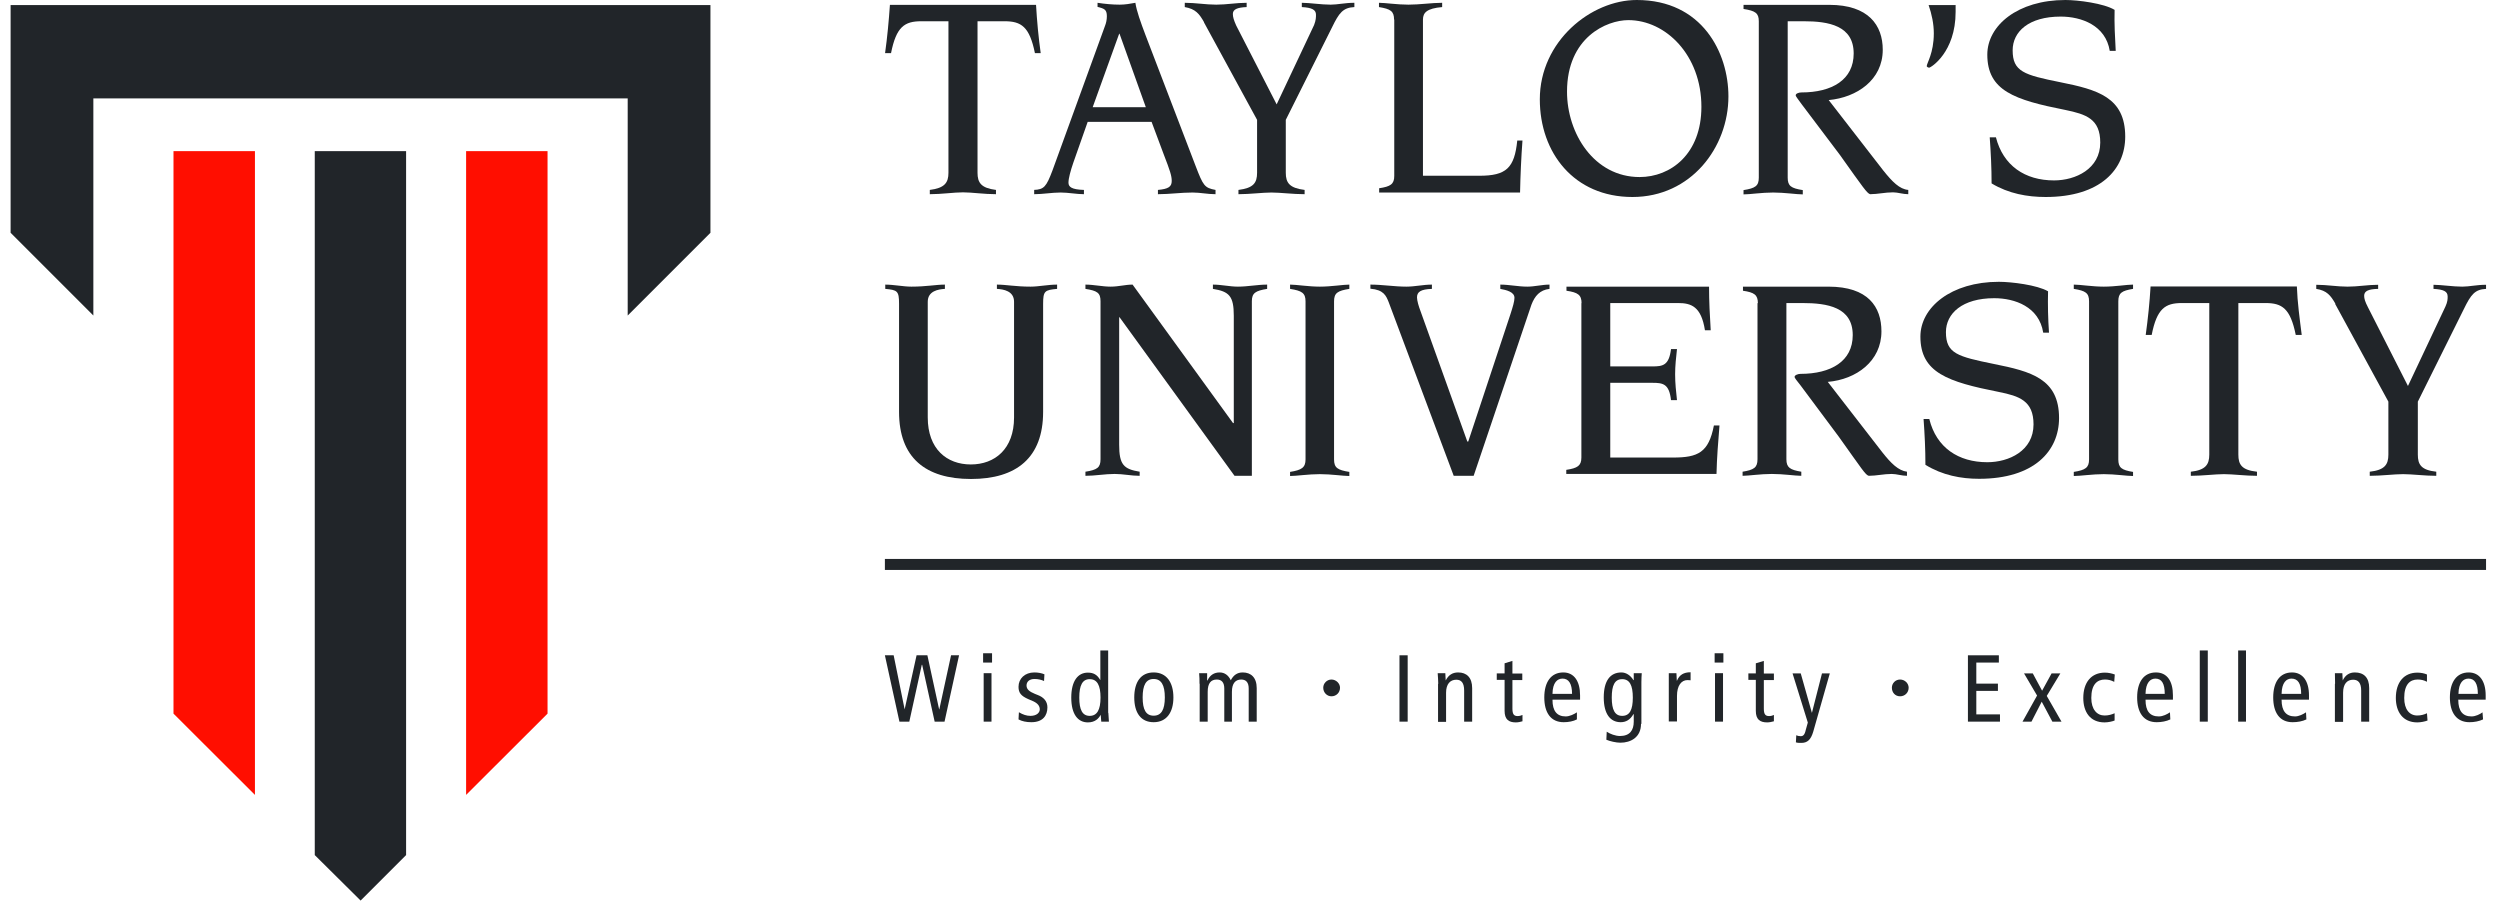
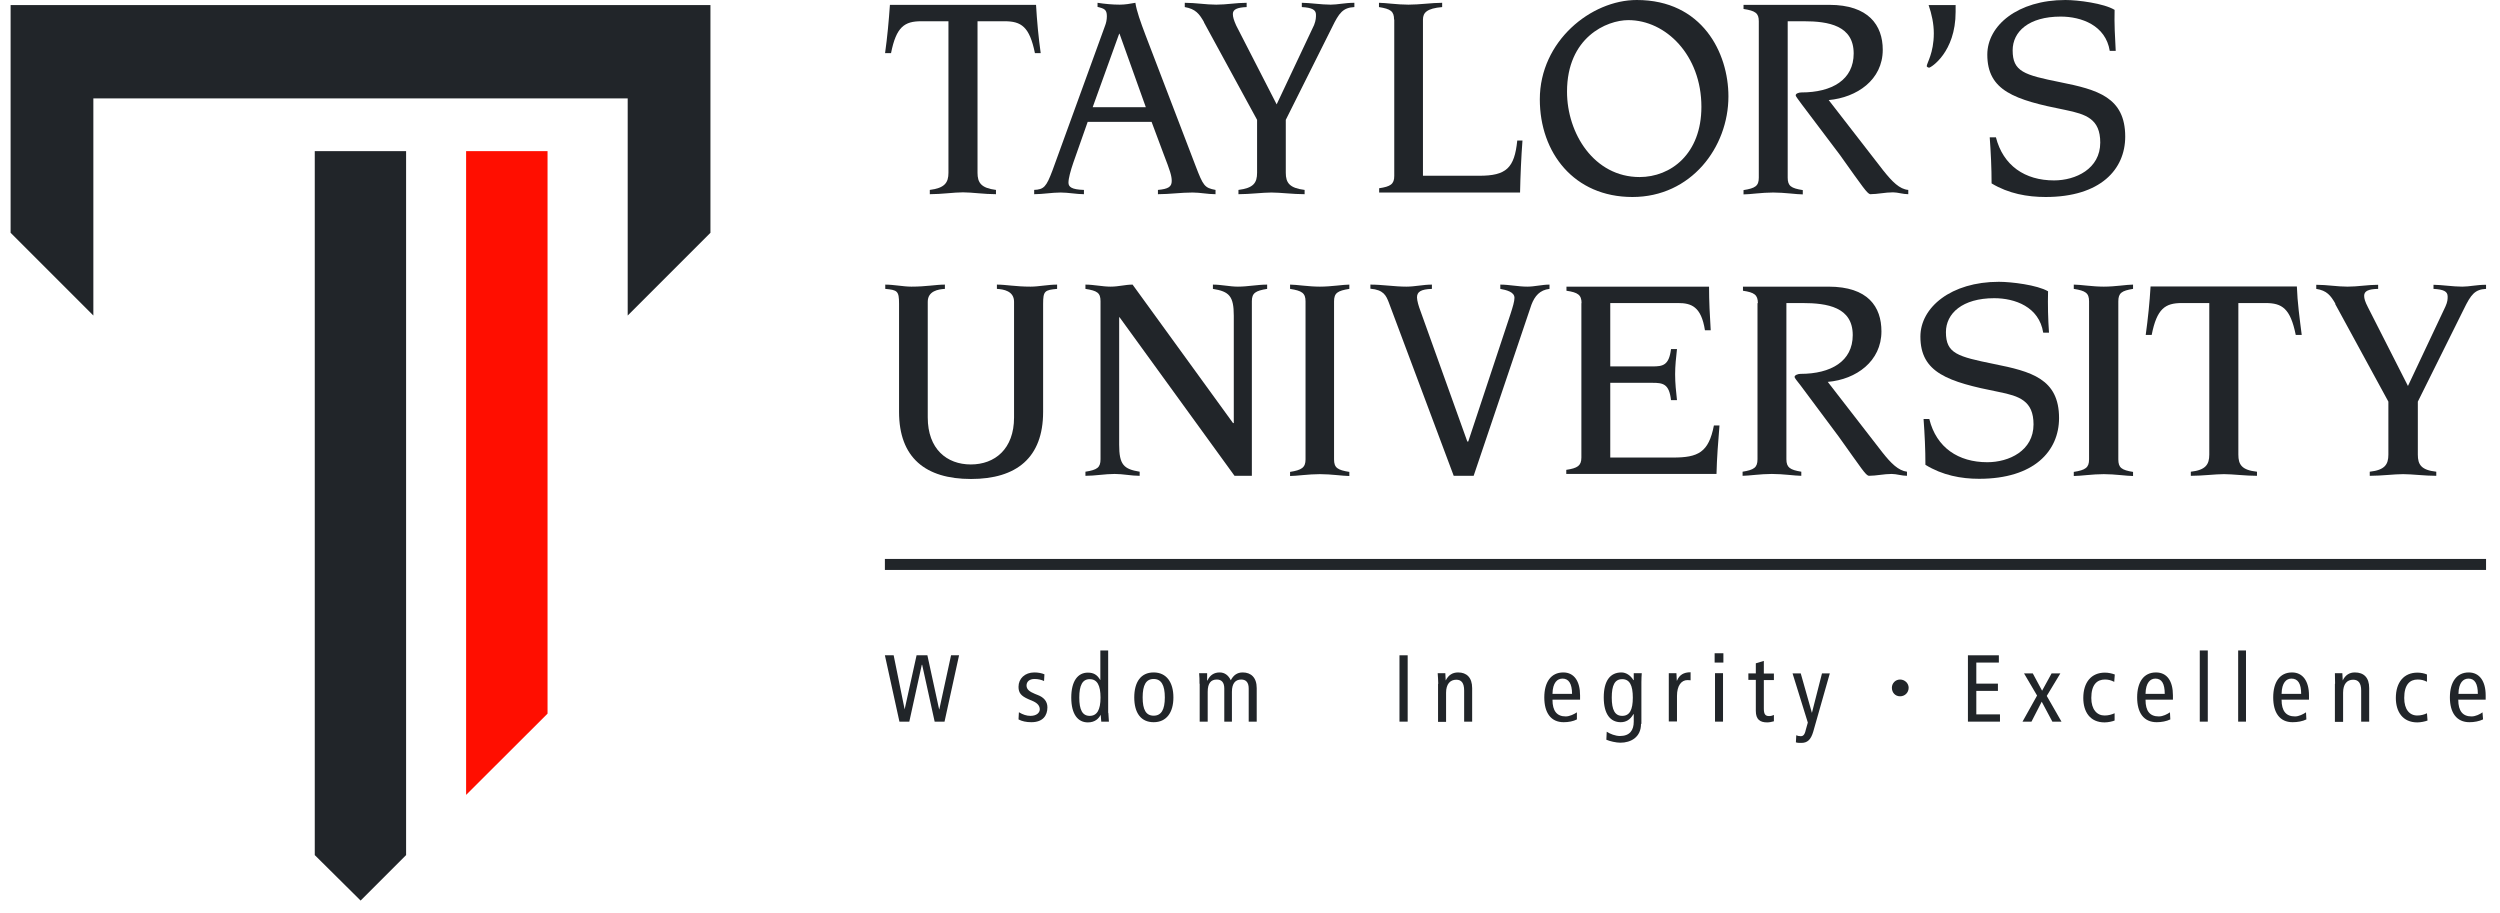
<svg xmlns="http://www.w3.org/2000/svg" width="219" height="80" viewBox="0 0 219 80" fill="none">
  <g clip-path="url(#clip0_1_937)">
-     <path d="M22.333 69.633L15.198 62.514V13.241H22.333V69.633Z" fill="#FF0E00" />
    <path d="M40.831 69.633L47.965 62.514V13.241H40.831V69.633Z" fill="#FF0E00" />
    <path d="M171.312 0.425V1.045C171.312 4.588 169.141 5.927 168.994 5.927C168.896 5.927 168.782 5.845 168.782 5.796C168.782 5.535 169.402 4.653 169.402 2.923C169.402 2.09 169.222 1.241 168.945 0.441H171.296L171.312 0.425Z" fill="#212529" />
    <path d="M217.778 48.963H77.516V49.927H217.778V48.963Z" fill="#212529" />
    <path d="M77.516 57.404H78.284L79.247 62.139L80.292 57.404H81.239L82.267 62.139H82.284L83.312 57.404H84.014L82.741 63.216H81.876L80.782 58.237H80.749L79.655 63.216H78.79L77.516 57.404Z" fill="#212529" />
-     <path d="M86.904 58.041H86.12V57.225H86.904V58.041ZM86.169 58.971H86.855V63.216H86.169V58.971Z" fill="#212529" />
    <path d="M89.271 62.4C89.598 62.596 89.924 62.71 90.267 62.71C90.806 62.71 91.084 62.433 91.084 62.139C91.084 61.845 90.904 61.617 90.529 61.437L90.071 61.241C89.451 60.963 89.222 60.702 89.222 60.163C89.222 59.445 89.778 58.906 90.61 58.906C90.953 58.906 91.263 58.972 91.492 59.069L91.459 59.657C91.247 59.559 90.953 59.478 90.626 59.478C90.169 59.478 89.924 59.723 89.924 60.049C89.924 60.392 90.186 60.588 90.659 60.784L90.904 60.882C91.427 61.078 91.753 61.437 91.753 61.959C91.753 62.678 91.361 63.265 90.349 63.265C89.908 63.265 89.516 63.184 89.222 63.02L89.255 62.4H89.271Z" fill="#212529" />
    <path d="M97.092 62.449C97.092 62.694 97.141 62.971 97.141 63.216H96.471L96.422 62.612C96.243 62.955 95.916 63.282 95.296 63.282C94.431 63.282 93.843 62.58 93.843 61.11C93.843 59.641 94.431 58.922 95.296 58.922C95.786 58.922 96.112 59.102 96.374 59.559H96.39V56.98H97.076V62.449H97.092ZM95.459 59.494C94.822 59.494 94.545 60.033 94.545 61.11C94.545 62.188 94.822 62.71 95.459 62.71C96.096 62.71 96.406 62.188 96.406 61.11C96.406 60.033 96.112 59.494 95.459 59.494Z" fill="#212529" />
    <path d="M101.059 58.906C102.186 58.906 102.79 59.772 102.79 61.094C102.79 62.416 102.186 63.265 101.059 63.265C99.933 63.265 99.361 62.433 99.361 61.094C99.361 59.755 99.933 58.906 101.059 58.906ZM101.059 62.694C101.729 62.694 102.039 62.172 102.039 61.094C102.039 60.016 101.729 59.478 101.059 59.478C100.39 59.478 100.096 60.016 100.096 61.094C100.096 62.172 100.39 62.694 101.059 62.694Z" fill="#212529" />
    <path d="M105.076 59.886C105.076 59.592 105.076 59.265 105.043 58.972H105.745V59.608H105.778C105.99 59.135 106.365 58.906 106.839 58.906C107.28 58.906 107.606 59.151 107.818 59.592C108.047 59.151 108.373 58.906 108.863 58.906C109.582 58.906 110.088 59.347 110.088 60.278V63.217H109.386V60.31C109.386 59.772 109.141 59.527 108.733 59.527C108.243 59.527 107.916 59.837 107.916 60.604V63.217H107.247V60.31C107.247 59.772 107.002 59.527 106.594 59.527C106.088 59.527 105.794 59.837 105.794 60.604V63.217H105.092V59.902L105.076 59.886Z" fill="#212529" />
-     <path d="M116.635 59.527C117.043 59.527 117.386 59.87 117.386 60.245C117.386 60.669 117.059 60.996 116.635 60.996C116.243 60.996 115.916 60.669 115.916 60.245C115.916 59.853 116.243 59.527 116.635 59.527Z" fill="#212529" />
    <path d="M123.312 57.404H122.594V63.216H123.312V57.404Z" fill="#212529" />
    <path d="M125.99 59.886C125.99 59.592 125.957 59.265 125.941 58.972H126.61L126.643 59.608C126.888 59.135 127.231 58.906 127.737 58.906C128.471 58.906 128.961 59.347 128.961 60.278V63.217H128.259V60.49C128.259 59.821 128.014 59.543 127.573 59.543C127.035 59.543 126.676 59.919 126.676 60.686V63.233H125.973V59.919L125.99 59.886Z" fill="#212529" />
-     <path d="M133.369 63.184C133.222 63.233 132.978 63.282 132.782 63.282C132.161 63.282 131.802 63.02 131.802 62.269V59.559H131.116V58.988H131.802V58.106L132.488 57.894V59.004H133.353V59.575H132.488V62.073C132.488 62.563 132.618 62.727 132.945 62.727C133.124 62.727 133.255 62.678 133.369 62.629V63.2V63.184Z" fill="#212529" />
    <path d="M135.998 61.306C135.998 62.286 136.39 62.759 137.157 62.759C137.5 62.759 137.892 62.563 138.137 62.4V63.02C137.827 63.184 137.402 63.265 136.978 63.265C135.851 63.265 135.28 62.433 135.28 61.094C135.28 59.755 135.867 58.906 136.945 58.906C137.892 58.906 138.414 59.674 138.414 60.914V61.29H136.014L135.998 61.306ZM137.712 60.784C137.712 59.886 137.418 59.445 136.88 59.445C136.422 59.445 136.014 59.788 135.998 60.784H137.712V60.784Z" fill="#212529" />
    <path d="M143.753 63.412C143.753 64.588 142.855 65.061 141.941 65.061C141.582 65.061 141.01 64.931 140.716 64.8L140.749 64.098C141.043 64.294 141.516 64.474 141.908 64.474C142.773 64.474 143.116 63.968 143.116 63.217V62.563H143.084C142.806 63.053 142.431 63.265 141.973 63.265C141.076 63.265 140.488 62.563 140.488 61.094C140.488 59.625 141.059 58.906 142.039 58.906C142.447 58.906 142.839 59.167 143.084 59.576H143.116V58.972H143.818C143.802 59.216 143.786 59.478 143.786 59.755V63.412H143.753ZM142.104 62.71C142.757 62.71 143.035 62.188 143.035 61.11C143.035 60.033 142.757 59.494 142.104 59.494C141.451 59.494 141.19 60.033 141.19 61.11C141.19 62.188 141.467 62.71 142.104 62.71Z" fill="#212529" />
    <path d="M146.186 59.886C146.186 59.592 146.186 59.265 146.186 58.971H146.855L146.888 59.625H146.904C147.116 59.118 147.492 58.89 148.096 58.89V59.592C148.096 59.592 147.916 59.576 147.818 59.576C147.296 59.576 146.904 60.049 146.904 60.963V63.2H146.186V59.886V59.886Z" fill="#212529" />
    <path d="M150.969 58.041H150.202V57.225H150.969V58.041ZM150.235 58.971H150.937V63.216H150.235V58.971Z" fill="#212529" />
    <path d="M155.394 63.184C155.231 63.233 154.986 63.282 154.806 63.282C154.169 63.282 153.81 63.02 153.81 62.269V59.559H153.157V58.988H153.81V58.106L154.512 57.894V59.004H155.394V59.575H154.512V62.073C154.512 62.563 154.643 62.727 154.969 62.727C155.165 62.727 155.28 62.678 155.394 62.629V63.2V63.184Z" fill="#212529" />
    <path d="M158.839 64.098C158.627 64.816 158.316 65.078 157.794 65.078C157.614 65.078 157.451 65.078 157.32 65.029L157.353 64.408C157.451 64.457 157.582 64.49 157.745 64.49C157.941 64.49 158.088 64.392 158.186 63.935L158.365 63.298L157.027 58.988H157.745L158.724 62.449L159.606 58.988H160.292L158.839 64.098V64.098Z" fill="#212529" />
    <path d="M166.447 59.527C166.871 59.527 167.198 59.87 167.198 60.245C167.198 60.669 166.871 60.996 166.447 60.996C166.022 60.996 165.729 60.669 165.729 60.245C165.729 59.853 166.039 59.527 166.447 59.527Z" fill="#212529" />
    <path d="M172.39 57.404H175.1V58.041H173.125V59.886H175.018V60.522H173.125V62.58H175.198V63.216H172.39V57.404Z" fill="#212529" />
    <path d="M178.447 60.931L177.304 58.988H178.071L178.888 60.506L179.72 58.988H180.488L179.296 60.963L180.586 63.216H179.786L178.855 61.469L177.957 63.216H177.173L178.447 60.931Z" fill="#212529" />
    <path d="M185.19 59.722C184.929 59.592 184.7 59.526 184.39 59.526C183.704 59.526 183.198 59.967 183.198 61.143C183.198 62.139 183.688 62.678 184.357 62.678C184.7 62.678 184.978 62.596 185.239 62.481V63.118C185.043 63.2 184.667 63.282 184.357 63.282C183.084 63.282 182.496 62.351 182.496 61.143C182.496 59.771 183.198 58.922 184.39 58.922C184.684 58.922 184.994 58.988 185.255 59.086L185.206 59.739L185.19 59.722Z" fill="#212529" />
    <path d="M187.949 61.306C187.949 62.286 188.325 62.759 189.108 62.759C189.484 62.759 189.843 62.563 190.088 62.4L190.12 63.02C189.778 63.184 189.353 63.265 188.929 63.265C187.786 63.265 187.214 62.433 187.214 61.094C187.214 59.755 187.786 58.906 188.863 58.906C189.843 58.906 190.349 59.674 190.349 60.914V61.29H187.949V61.306ZM189.631 60.784C189.631 59.886 189.369 59.445 188.814 59.445C188.373 59.445 187.965 59.788 187.949 60.784H189.631Z" fill="#212529" />
    <path d="M193.402 56.98H192.7V63.216H193.402V56.98Z" fill="#212529" />
    <path d="M196.749 56.98H196.063V63.216H196.749V56.98Z" fill="#212529" />
    <path d="M199.867 61.306C199.867 62.286 200.259 62.759 201.043 62.759C201.386 62.759 201.761 62.563 202.006 62.4L202.039 63.02C201.712 63.184 201.271 63.265 200.831 63.265C199.704 63.265 199.133 62.433 199.133 61.094C199.133 59.755 199.704 58.906 200.782 58.906C201.729 58.906 202.267 59.674 202.267 60.914V61.29H199.851L199.867 61.306ZM201.582 60.784C201.582 59.886 201.304 59.445 200.733 59.445C200.292 59.445 199.884 59.788 199.867 60.784H201.582Z" fill="#212529" />
    <path d="M204.553 59.886C204.553 59.592 204.537 59.265 204.537 58.972H205.19L205.222 59.608C205.451 59.135 205.81 58.906 206.284 58.906C207.067 58.906 207.541 59.347 207.541 60.278V63.217H206.839V60.49C206.839 59.821 206.578 59.543 206.137 59.543C205.598 59.543 205.255 59.919 205.255 60.686V63.233H204.537V59.919L204.553 59.886Z" fill="#212529" />
    <path d="M212.602 59.722C212.341 59.592 212.112 59.526 211.786 59.526C211.1 59.526 210.61 59.967 210.61 61.143C210.61 62.139 211.067 62.678 211.753 62.678C212.08 62.678 212.357 62.596 212.602 62.481L212.651 63.118C212.439 63.2 212.063 63.282 211.753 63.282C210.48 63.282 209.876 62.351 209.876 61.143C209.876 59.771 210.578 58.922 211.769 58.922C212.063 58.922 212.39 58.988 212.602 59.086V59.739V59.722Z" fill="#212529" />
    <path d="M215.345 61.306C215.345 62.286 215.737 62.759 216.504 62.759C216.863 62.759 217.255 62.563 217.467 62.4L217.516 63.02C217.173 63.184 216.749 63.265 216.324 63.265C215.198 63.265 214.61 62.433 214.61 61.094C214.61 59.755 215.198 58.906 216.259 58.906C217.206 58.906 217.745 59.674 217.745 60.914V61.29H215.329L215.345 61.306ZM217.059 60.784C217.059 59.886 216.782 59.445 216.243 59.445C215.786 59.445 215.378 59.788 215.361 60.784H217.075H217.059Z" fill="#212529" />
    <path d="M83.067 1.861H80.7C79.231 1.861 78.512 2.351 78.055 4.653H77.533C77.729 3.249 77.859 1.845 77.957 0.425H90.757C90.839 1.845 90.969 3.249 91.165 4.653H90.659C90.186 2.335 89.467 1.861 87.998 1.861H85.631V15.135C85.631 16 85.941 16.474 87.247 16.637V17.012C86.235 17.012 85.124 16.849 84.357 16.849C83.59 16.849 82.463 17.012 81.451 17.012V16.637C82.757 16.474 83.084 16 83.084 15.135V1.861H83.067Z" fill="#212529" />
    <path d="M90.561 16.637C91.459 16.604 91.655 16.359 92.194 14.939L96.798 2.269C96.896 2.024 96.961 1.731 96.961 1.42C96.961 0.816 96.716 0.751 96.145 0.604V0.245C96.765 0.343 97.467 0.408 98.088 0.408C98.545 0.408 99.018 0.327 99.459 0.245C99.573 0.98 99.9 1.894 100.357 3.102L104.733 14.531C105.402 16.277 105.516 16.457 106.48 16.637V17.012C105.778 17.012 105.141 16.865 104.471 16.865C103.443 16.865 102.463 17.012 101.435 17.012V16.637C102.349 16.555 102.643 16.359 102.643 15.853C102.643 15.396 102.496 14.955 101.941 13.518L100.88 10.678H95.28L94.022 14.253C93.778 14.971 93.598 15.624 93.598 16C93.598 16.375 93.876 16.604 94.953 16.637V17.012C94.3 17.012 93.598 16.865 92.912 16.865C92.145 16.865 91.361 17.012 90.594 17.012V16.637H90.561ZM100.373 9.388L98.071 2.955H98.039L95.72 9.388H100.373Z" fill="#212529" />
    <path d="M105.484 1.959C105.059 1.208 104.733 0.784 103.786 0.62V0.245C104.733 0.245 105.647 0.408 106.545 0.408C107.443 0.408 108.292 0.245 109.206 0.245V0.62C108.39 0.653 107.998 0.816 107.998 1.224C107.998 1.486 108.08 1.763 108.292 2.237L111.835 9.143L115.116 2.188C115.28 1.763 115.28 1.502 115.28 1.29C115.28 0.849 114.92 0.669 114.039 0.62V0.245C114.708 0.245 115.753 0.408 116.569 0.408C117.173 0.408 117.81 0.245 118.643 0.245V0.62C117.647 0.669 117.304 1.127 116.7 2.367L112.635 10.498V15.135C112.635 16.016 112.961 16.473 114.284 16.637V17.012C113.271 17.012 112.145 16.865 111.378 16.865C110.61 16.865 109.484 17.012 108.488 17.012V16.637C109.81 16.473 110.12 16.016 110.12 15.135V10.498L105.467 1.959H105.484Z" fill="#212529" />
    <path d="M122.12 1.714C122.12 0.98 121.81 0.784 120.798 0.62V0.245C121.337 0.245 122.398 0.408 123.378 0.408C124.357 0.408 125.435 0.245 126.333 0.245V0.62C124.994 0.735 124.651 1.11 124.651 1.714V15.396H129.582C131.949 15.396 132.667 14.726 132.912 12.31H133.369C133.255 13.829 133.19 15.347 133.157 16.865H120.814V16.49C121.81 16.343 122.137 16.131 122.137 15.412V1.714H122.12Z" fill="#212529" />
    <path d="M143.378 0C149.124 0 151.41 4.637 151.41 8.441C151.41 12.914 148.129 17.257 143.002 17.257C137.876 17.257 134.888 13.371 134.888 8.702C134.888 3.608 139.378 0 143.378 0ZM143.622 15.51C146.365 15.51 149.043 13.486 149.043 9.355C149.043 4.833 145.924 1.763 142.643 1.763C140.749 1.763 137.271 3.265 137.271 8.033C137.271 11.69 139.639 15.51 143.639 15.51" fill="#212529" />
    <path d="M154.071 1.861C154.071 1.143 153.761 0.947 152.733 0.784V0.425H160.243C163.688 0.425 164.929 2.22 164.929 4.359C164.929 7.004 162.659 8.539 160.194 8.767L164.978 14.939C165.761 15.918 166.398 16.572 167.165 16.637V17.012C166.692 17.012 166.251 16.849 165.827 16.849C165.141 16.849 164.471 17.012 163.818 17.012C163.541 16.914 163.263 16.506 161.173 13.567L157.81 9.11C157.516 8.686 157.304 8.457 157.304 8.343C157.304 8.196 157.582 8.098 157.794 8.098C160.488 8.098 162.382 6.988 162.382 4.686C162.382 2.237 160.178 1.861 158.006 1.861H156.602V15.559C156.602 16.294 156.896 16.49 157.924 16.653V17.029C157.386 17.029 156.324 16.865 155.329 16.865C154.333 16.865 153.288 17.029 152.733 17.029V16.653C153.761 16.49 154.071 16.294 154.071 15.559V1.861V1.861Z" fill="#212529" />
    <path d="M174.839 12.016C175.476 14.514 177.386 15.804 179.933 15.804C181.827 15.804 183.982 14.792 183.982 12.49C183.982 10.416 182.741 10.008 180.929 9.633C176.471 8.751 174.088 7.951 174.088 4.784C174.088 2.237 176.749 0 180.929 0C182.022 0 184.308 0.294 185.239 0.865C185.206 2.041 185.271 3.282 185.337 4.457H184.814C184.455 2.22 182.333 1.453 180.52 1.453C177.712 1.453 176.308 2.776 176.308 4.408C176.308 6.269 177.304 6.563 180.471 7.2C183.737 7.853 186.169 8.522 186.169 11.967C186.169 14.841 183.998 17.257 179.198 17.257C177.598 17.257 175.949 16.963 174.463 16.065C174.463 14.726 174.398 13.388 174.3 12.033H174.822L174.839 12.016Z" fill="#212529" />
    <path d="M77.516 24.931C78.333 24.931 79.116 25.11 79.835 25.11C81.157 25.11 81.974 24.931 82.773 24.931V25.306C82.202 25.339 81.271 25.486 81.271 26.433V36.572C81.271 39.331 82.937 40.686 85.043 40.686C87.149 40.686 88.831 39.331 88.831 36.572V26.433C88.831 25.486 87.9 25.339 87.329 25.306V24.931C88.129 24.931 88.961 25.11 90.284 25.11C90.986 25.11 91.802 24.931 92.602 24.931V25.306C91.525 25.404 91.377 25.486 91.377 26.612V36.082C91.377 40.098 89.043 41.959 85.059 41.959C81.076 41.959 78.757 40.098 78.757 36.082V26.612C78.757 25.486 78.61 25.404 77.549 25.306V24.931H77.516Z" fill="#212529" />
    <path d="M96.406 26.384C96.406 25.649 96.112 25.469 95.084 25.306V24.931C95.818 24.931 96.569 25.11 97.288 25.11C98.006 25.11 98.561 24.931 99.214 24.931L108.014 37.061H108.08V27.657C108.08 25.927 107.671 25.535 106.251 25.306V24.931C107.002 24.931 107.72 25.11 108.439 25.11C109.304 25.11 110.153 24.931 111.002 24.931V25.306C109.99 25.469 109.663 25.665 109.663 26.384V41.682H108.145L98.071 27.788H98.039V38.955C98.039 40.702 98.431 41.094 99.835 41.322V41.682C99.1 41.682 98.382 41.518 97.647 41.518C96.798 41.518 95.933 41.682 95.084 41.682V41.322C96.112 41.159 96.406 40.963 96.406 40.229V26.384V26.384Z" fill="#212529" />
    <path d="M113.01 41.339C114.022 41.176 114.365 40.963 114.365 40.245V26.4C114.365 25.665 114.039 25.469 113.01 25.306V24.931C113.565 24.931 114.627 25.11 115.622 25.11C116.618 25.11 117.663 24.931 118.202 24.931V25.306C117.173 25.469 116.863 25.665 116.863 26.4V40.245C116.863 40.98 117.173 41.176 118.202 41.339V41.698C117.663 41.698 116.618 41.535 115.622 41.535C114.627 41.535 113.565 41.698 113.01 41.698V41.339Z" fill="#212529" />
    <path d="M120.063 24.931C121.092 24.931 122.153 25.11 123.198 25.11C123.949 25.11 124.667 24.931 125.435 24.931V25.306C124.455 25.339 124.129 25.567 124.129 26.057C124.129 26.335 124.292 26.873 124.406 27.167L128.537 38.678H128.618L132.308 27.543C132.52 26.89 132.667 26.4 132.667 26.09C132.667 25.567 131.949 25.404 131.427 25.306V24.931C132.21 24.931 132.994 25.11 133.794 25.11C134.431 25.11 135.084 24.931 135.737 24.931V25.306C134.888 25.404 134.447 25.927 134.153 26.694L129.092 41.682H127.345L121.647 26.465C121.418 25.894 121.206 25.388 120.047 25.29V24.914L120.063 24.931Z" fill="#212529" />
    <path d="M138.545 26.563C138.545 25.828 138.218 25.616 137.222 25.469V25.11H149.712C149.712 26.367 149.778 27.657 149.859 28.93H149.353C149.027 26.841 148.145 26.547 147.002 26.547H141.059V32.098H144.749C145.663 32.098 146.202 32.016 146.382 30.579H146.904C146.822 31.331 146.741 32.033 146.741 32.784C146.741 33.584 146.822 34.286 146.904 35.053H146.382C146.218 33.616 145.68 33.535 144.749 33.535H141.059V40.081H146.561C148.749 40.081 149.68 39.641 150.137 37.273H150.627C150.512 38.694 150.398 40.098 150.365 41.518H137.206V41.159C138.186 41.012 138.529 40.8 138.529 40.081V26.547L138.545 26.563Z" fill="#212529" />
    <path d="M153.99 26.563C153.99 25.828 153.68 25.616 152.684 25.469V25.11H160.178C163.639 25.11 164.814 26.873 164.814 29.029C164.814 31.641 162.61 33.241 160.112 33.453L164.88 39.608C165.663 40.604 166.3 41.224 167.051 41.322V41.681C166.594 41.681 166.137 41.518 165.712 41.518C165.027 41.518 164.357 41.681 163.704 41.681C163.41 41.6 163.165 41.175 161.076 38.253L157.729 33.763C157.418 33.355 157.206 33.126 157.206 33.012C157.206 32.865 157.5 32.751 157.712 32.751C160.406 32.751 162.3 31.641 162.3 29.355C162.3 26.906 160.08 26.547 157.892 26.547H156.488V40.228C156.488 40.963 156.814 41.159 157.794 41.322V41.681C157.271 41.681 156.21 41.518 155.214 41.518C154.218 41.518 153.173 41.681 152.651 41.681V41.322C153.647 41.159 153.957 40.963 153.957 40.228V26.547L153.99 26.563Z" fill="#212529" />
    <path d="M169.01 36.718C169.631 39.216 171.557 40.49 174.088 40.49C175.982 40.49 178.137 39.494 178.137 37.176C178.137 35.102 176.88 34.694 175.1 34.335C170.643 33.453 168.227 32.653 168.227 29.486C168.227 26.922 170.92 24.686 175.1 24.686C176.194 24.686 178.463 24.963 179.41 25.518C179.378 26.71 179.41 27.951 179.492 29.143H178.986C178.627 26.873 176.504 26.122 174.692 26.122C171.9 26.122 170.463 27.461 170.463 29.094C170.463 30.971 171.476 31.233 174.676 31.886C177.925 32.539 180.373 33.176 180.373 36.62C180.373 39.51 178.186 41.943 173.369 41.943C171.786 41.943 170.153 41.633 168.667 40.718C168.667 39.363 168.602 38.041 168.504 36.702H169.027L169.01 36.718Z" fill="#212529" />
    <path d="M181.663 41.339C182.692 41.176 183.002 40.963 183.002 40.245V26.4C183.002 25.665 182.692 25.469 181.663 25.306V24.931C182.235 24.931 183.28 25.11 184.292 25.11C185.304 25.11 186.3 24.931 186.855 24.931V25.306C185.859 25.469 185.565 25.665 185.565 26.4V40.245C185.565 40.98 185.859 41.176 186.855 41.339V41.698C186.316 41.698 185.271 41.535 184.292 41.535C183.312 41.535 182.235 41.698 181.663 41.698V41.339Z" fill="#212529" />
    <path d="M193.5 26.547H191.133C189.68 26.547 188.945 27.02 188.488 29.339H187.965C188.161 27.902 188.308 26.514 188.39 25.094H201.206C201.255 26.514 201.451 27.902 201.631 29.339H201.108C200.635 27.02 199.916 26.547 198.463 26.547H196.08V39.821C196.08 40.702 196.373 41.176 197.712 41.323V41.682C196.7 41.682 195.59 41.535 194.822 41.535C194.055 41.535 192.929 41.682 191.916 41.682V41.323C193.222 41.176 193.533 40.686 193.533 39.821V26.547H193.5Z" fill="#212529" />
    <path d="M204.586 26.612C204.161 25.878 203.835 25.453 202.904 25.306V24.947C203.835 24.947 204.749 25.11 205.647 25.11C206.545 25.11 207.427 24.947 208.325 24.947V25.306C207.492 25.323 207.1 25.486 207.1 25.91C207.1 26.155 207.182 26.433 207.427 26.906L210.937 33.812L214.218 26.857C214.414 26.433 214.414 26.188 214.414 25.976C214.414 25.518 214.055 25.355 213.174 25.306V24.947C213.827 24.947 214.888 25.11 215.688 25.11C216.325 25.11 216.945 24.947 217.778 24.947V25.306C216.798 25.355 216.455 25.796 215.835 27.07L211.802 35.184V39.821C211.802 40.702 212.096 41.176 213.418 41.322V41.682C212.406 41.682 211.296 41.535 210.512 41.535C209.729 41.535 208.618 41.682 207.59 41.682V41.322C208.912 41.176 209.222 40.686 209.222 39.821V35.184L204.553 26.612H204.586Z" fill="#212529" />
    <path d="M0.929 0.441V20.392L8.178 27.641V8.621H54.986V27.641L62.235 20.392V0.441H0.929Z" fill="#212529" />
    <path d="M27.573 13.241V74.906L31.59 78.89L35.574 74.906V13.241H27.573Z" fill="#212529" />
  </g>
  <defs>
    <clipPath id="clip0_1_937">
      <rect width="217.143" height="80" fill="white" transform="translate(0.929)" />
    </clipPath>
  </defs>
</svg>